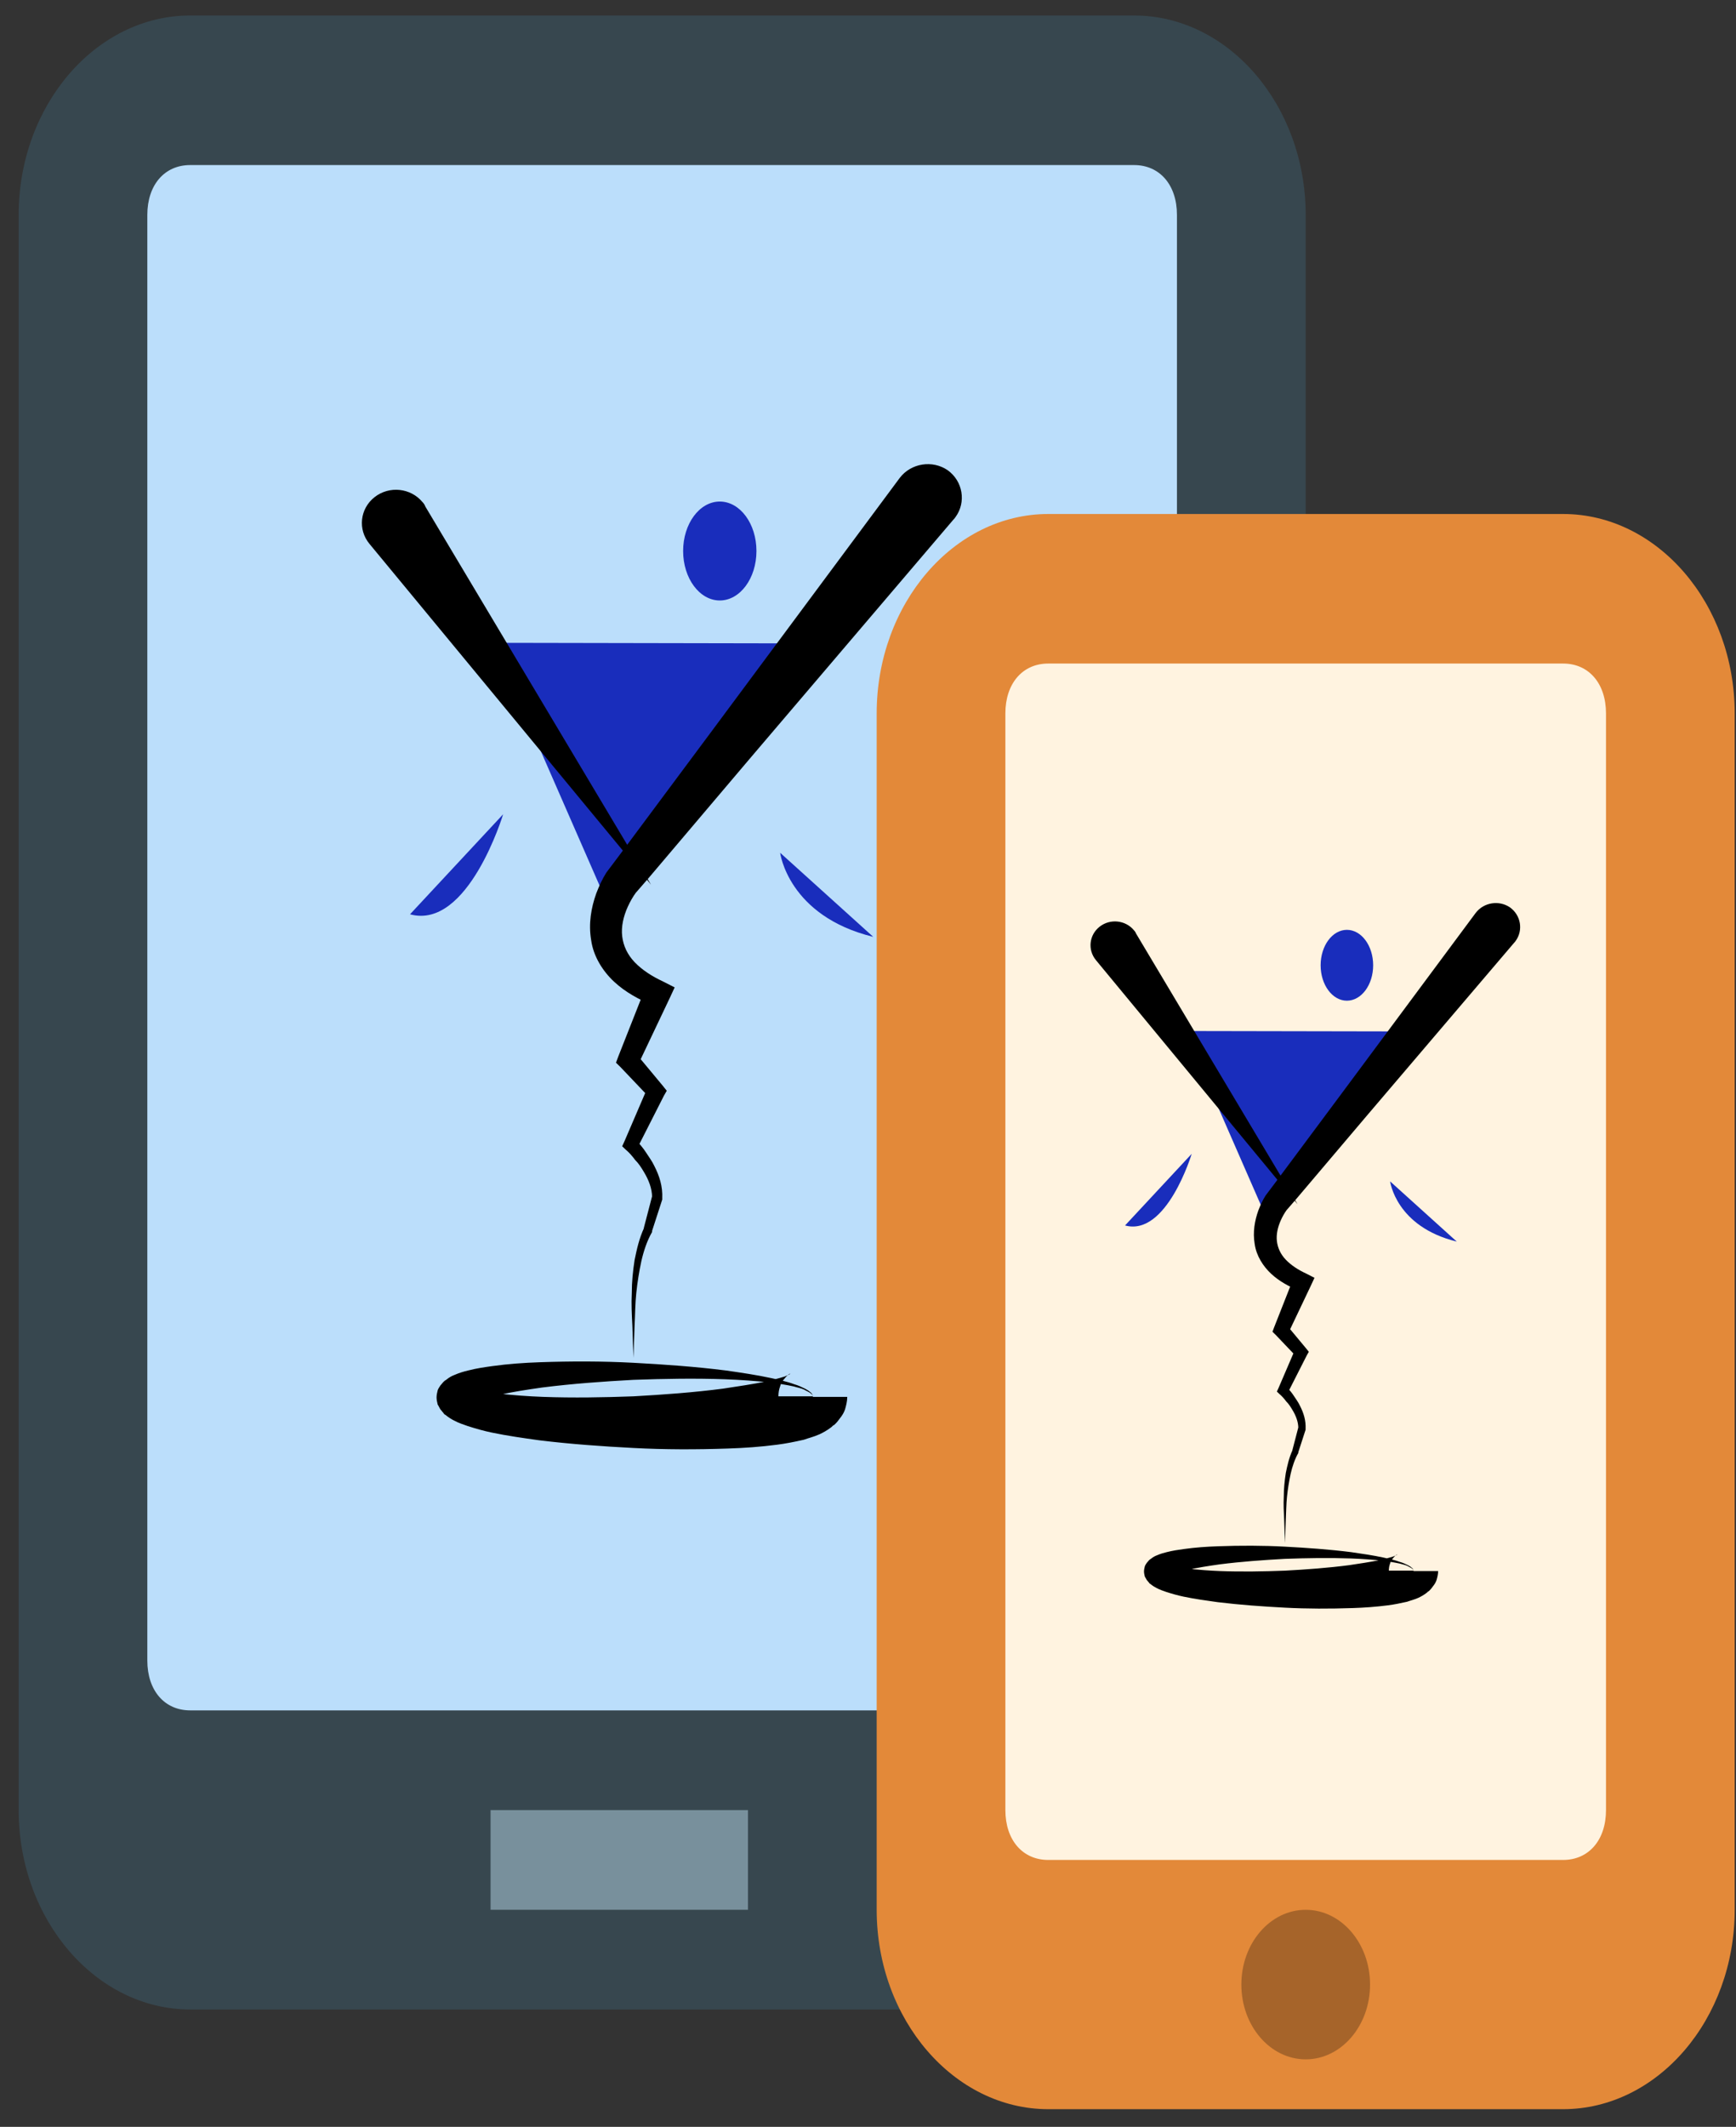
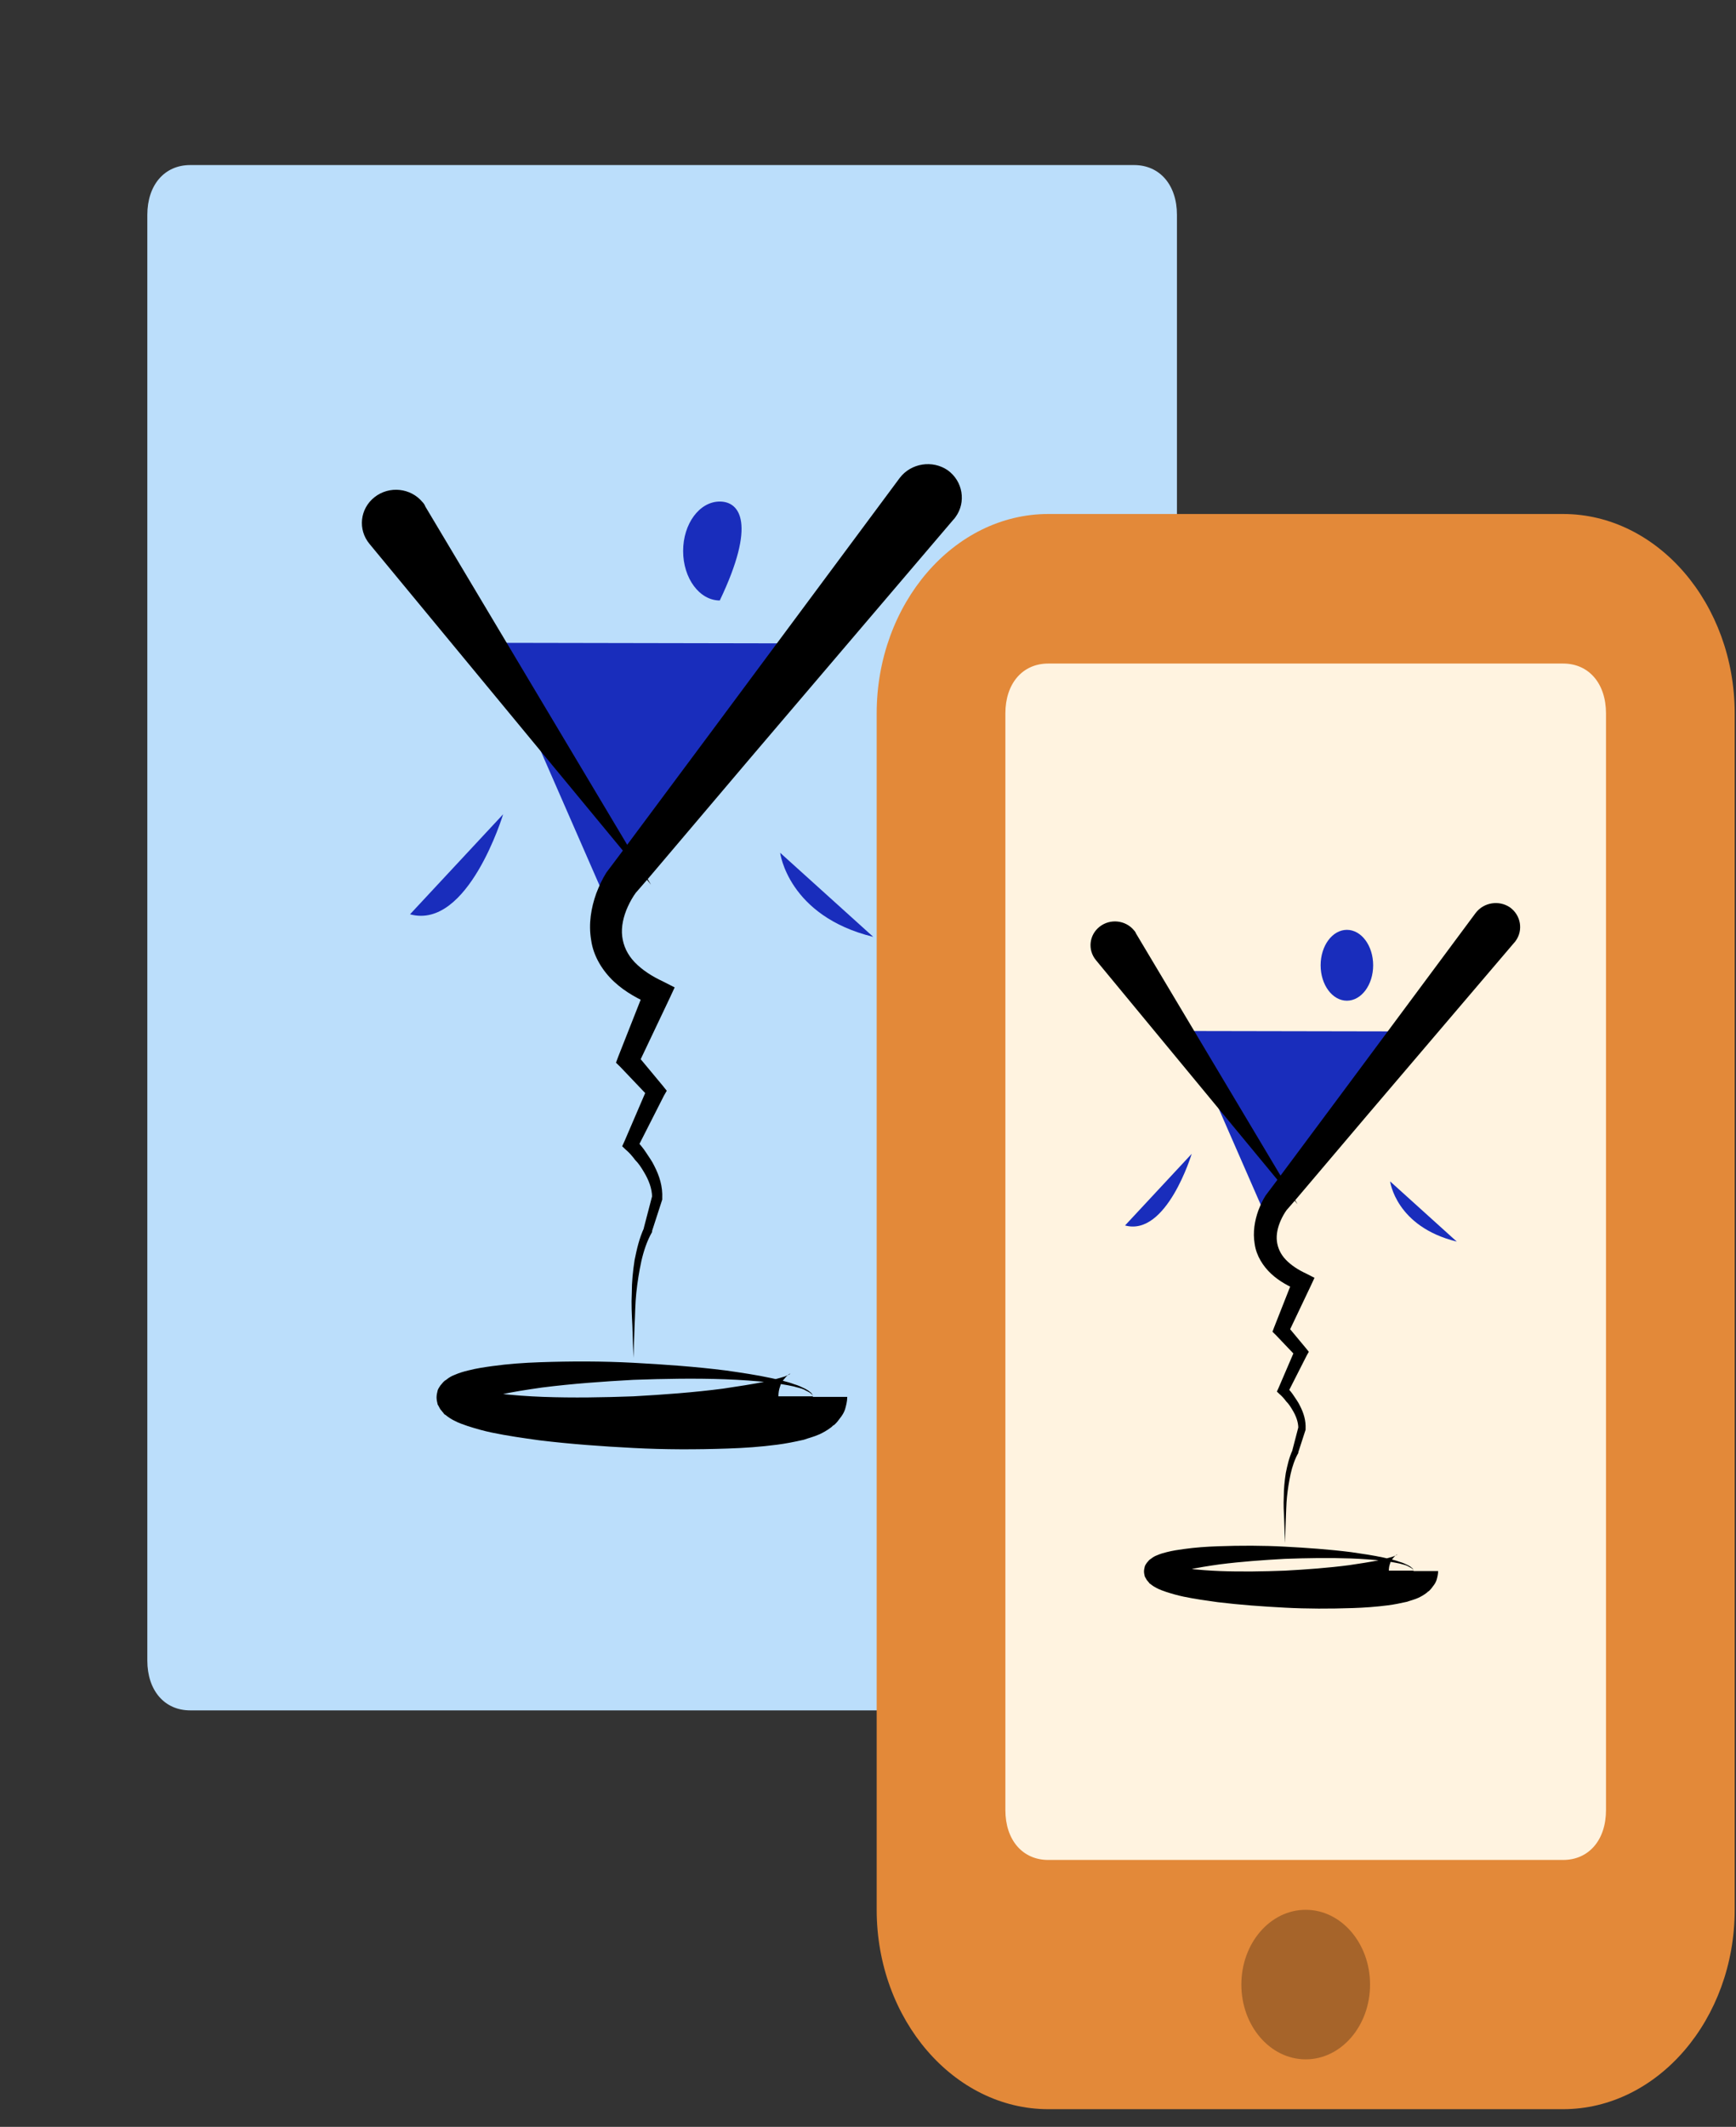
<svg xmlns="http://www.w3.org/2000/svg" width="89" height="109" viewBox="0 0 89 109" fill="none">
  <rect x="0" y="0" width="89" height="109" fill="#333333" stroke="none" />
-   <path d="M0.957 92.766V11.014C0.957 5.393 4.916 0.794 9.755 0.794H58.142C62.98 0.794 66.939 5.393 66.939 11.014V92.766C66.939 98.387 62.98 102.985 58.142 102.985H9.755C4.916 102.985 0.957 98.387 0.957 92.766Z" fill="#37474F" />
  <path d="M58.139 8.459H9.752C8.432 8.459 7.553 9.48 7.553 11.013V85.102C7.553 86.635 8.432 87.656 9.752 87.656H58.139C59.459 87.656 60.339 86.635 60.339 85.102V11.013C60.339 9.48 59.459 8.459 58.139 8.459Z" fill="#BBDEFB" />
  <path d="M25.299 32.944L40.425 32.972L30.939 45.844L25.299 32.944Z" fill="#192DBC" />
  <path d="M39.996 43.704C39.996 43.704 40.401 46.943 44.768 48.013L39.996 43.704Z" fill="#192DBC" />
  <path d="M25.794 41.731C25.794 41.731 24 47.674 21.021 46.857L25.794 41.731Z" fill="#192DBC" />
-   <path d="M36.901 30.774C37.94 30.774 38.781 29.639 38.781 28.239C38.781 26.839 37.94 25.704 36.901 25.704C35.863 25.704 35.022 26.839 35.022 28.239C35.022 29.639 35.863 30.774 36.901 30.774Z" fill="#192DBC" />
+   <path d="M36.901 30.774C38.781 26.839 37.94 25.704 36.901 25.704C35.863 25.704 35.022 26.839 35.022 28.239C35.022 29.639 35.863 30.774 36.901 30.774Z" fill="#192DBC" />
  <path d="M33.374 45.337L18.942 27.873C18.335 27.141 18.45 26.071 19.202 25.479C19.954 24.888 21.053 25 21.661 25.733C21.718 25.789 21.776 25.874 21.805 25.958L33.374 45.337Z" fill="black" />
  <path d="M48.875 26.634L38.434 38.887L33.228 45.027L32.592 45.759C32.447 45.957 32.303 46.21 32.187 46.464C31.956 46.971 31.84 47.506 31.898 47.985C31.956 48.464 32.158 48.914 32.534 49.309C32.91 49.703 33.431 50.041 33.98 50.294L34.588 50.604L34.327 51.167L32.708 54.576L32.621 54.012L33.98 55.646L34.183 55.9L34.038 56.153L32.679 58.829L32.592 58.407C32.795 58.632 32.968 58.829 33.113 59.054C33.257 59.28 33.431 59.505 33.547 59.758C33.807 60.266 33.98 60.801 33.951 61.42V61.449V61.477L33.431 63.082V63.11V63.139C33.17 63.589 32.997 64.124 32.881 64.631C32.766 65.167 32.679 65.702 32.621 66.265C32.563 66.8 32.563 67.364 32.534 67.927L32.476 69.589L32.419 67.927C32.39 67.364 32.361 66.829 32.39 66.265C32.39 65.702 32.447 65.138 32.534 64.575C32.65 64.012 32.766 63.477 33.026 62.913L32.997 62.97L33.431 61.308V61.364C33.431 60.913 33.257 60.463 32.997 60.04C32.881 59.843 32.737 59.618 32.563 59.449C32.419 59.252 32.245 59.054 32.072 58.913L31.898 58.745L32.014 58.491L33.2 55.731L33.286 56.238L31.811 54.688L31.58 54.463L31.695 54.153L33.084 50.632L33.431 51.505C32.766 51.224 32.072 50.858 31.493 50.322C30.915 49.787 30.423 49.027 30.307 48.182C30.163 47.337 30.307 46.52 30.568 45.788C30.712 45.421 30.857 45.083 31.088 44.717L31.724 43.872L36.525 37.422L46.127 24.493C46.706 23.733 47.805 23.564 48.586 24.099C49.367 24.662 49.54 25.733 48.991 26.493C48.933 26.578 48.904 26.606 48.875 26.634Z" fill="black" />
  <path d="M43.436 71.589C43.436 71.814 43.378 72.039 43.32 72.237C43.262 72.406 43.175 72.546 43.06 72.687C43.002 72.772 42.915 72.884 42.828 72.969C42.771 73.025 42.742 73.053 42.713 73.053L42.626 73.138C42.366 73.335 42.192 73.419 42.019 73.504C41.7 73.645 41.44 73.701 41.209 73.786C40.717 73.898 40.283 73.983 39.849 74.039C38.982 74.152 38.172 74.208 37.333 74.236C35.685 74.293 34.065 74.293 32.474 74.208C30.855 74.124 29.264 74.011 27.645 73.814C26.835 73.701 26.025 73.588 25.215 73.419C24.81 73.335 24.405 73.222 23.971 73.082C23.74 72.997 23.538 72.941 23.277 72.8C23.162 72.743 23.017 72.659 22.844 72.518C22.786 72.49 22.757 72.462 22.728 72.406C22.67 72.349 22.641 72.293 22.583 72.237C22.526 72.152 22.497 72.067 22.439 71.983C22.41 71.87 22.381 71.73 22.381 71.617C22.381 71.504 22.41 71.363 22.439 71.251C22.468 71.166 22.526 71.082 22.583 70.997C22.641 70.941 22.67 70.885 22.728 70.828C22.786 70.772 22.815 70.744 22.872 70.716C23.046 70.575 23.162 70.518 23.306 70.462C23.567 70.349 23.769 70.293 24 70.237C24.434 70.124 24.839 70.068 25.244 70.011C26.054 69.899 26.864 69.842 27.674 69.814C29.293 69.758 30.884 69.758 32.474 69.842C34.065 69.927 35.656 70.04 37.218 70.237C37.998 70.349 38.779 70.462 39.56 70.631C39.936 70.716 40.341 70.8 40.717 70.941C40.92 70.997 41.093 71.082 41.267 71.166C41.353 71.222 41.44 71.251 41.527 71.335C41.614 71.391 41.672 71.476 41.672 71.589H43.436ZM41.672 71.589C41.672 71.476 41.585 71.42 41.498 71.363C41.411 71.307 41.325 71.279 41.238 71.222C41.064 71.138 40.862 71.11 40.688 71.053C40.312 70.969 39.907 70.913 39.531 70.856C38.751 70.772 37.97 70.716 37.189 70.687C35.627 70.631 34.036 70.659 32.474 70.716C30.913 70.8 29.351 70.913 27.789 71.11C27.008 71.222 26.256 71.335 25.504 71.504C25.128 71.589 24.781 71.673 24.434 71.786C24.261 71.842 24.116 71.898 24 71.955C23.943 71.983 23.914 72.011 23.914 72.011C23.914 72.011 23.914 72.011 23.943 71.983C23.971 71.955 23.971 71.955 24 71.927C24.029 71.898 24.058 71.842 24.087 71.786C24.116 71.73 24.145 71.645 24.116 71.561C24.116 71.476 24.116 71.391 24.087 71.335C24.087 71.279 24.058 71.251 24.029 71.194C24.029 71.166 24 71.166 24 71.138C23.971 71.11 24 71.11 23.971 71.11C23.943 71.082 24 71.11 24.058 71.138C24.174 71.166 24.319 71.222 24.492 71.251C24.81 71.335 25.186 71.391 25.562 71.42C26.314 71.504 27.066 71.561 27.847 71.589C29.38 71.645 30.942 71.617 32.474 71.561C34.007 71.476 35.569 71.363 37.073 71.166C37.825 71.053 38.577 70.941 39.271 70.8C39.618 70.716 39.965 70.631 40.225 70.546C40.37 70.49 40.486 70.434 40.515 70.406C40.515 70.406 40.515 70.377 40.399 70.462L40.37 70.49L40.312 70.546C40.254 70.603 40.225 70.659 40.168 70.716C40.081 70.8 40.023 70.941 39.994 71.053C39.936 71.194 39.907 71.391 39.907 71.561H41.672V71.589Z" fill="black" />
-   <path d="M25.15 92.766H38.347V97.875H25.15V92.766Z" fill="#78909C" />
  <path d="M44.945 97.875V36.561C44.945 30.94 48.904 26.342 53.743 26.342H80.136C84.975 26.342 88.933 30.94 88.933 36.561V97.875C88.933 103.496 84.975 108.094 80.136 108.094H53.743C48.904 108.094 44.945 103.496 44.945 97.875Z" fill="#E38939" />
  <path d="M80.135 34.006H53.742C52.423 34.006 51.543 35.028 51.543 36.561V92.766C51.543 94.299 52.423 95.321 53.742 95.321H80.135C81.455 95.321 82.335 94.299 82.335 92.766V36.561C82.335 35.028 81.455 34.006 80.135 34.006Z" fill="#FFF3E0" />
  <path d="M66.94 105.54C68.762 105.54 70.239 103.824 70.239 101.708C70.239 99.591 68.762 97.876 66.94 97.876C65.118 97.876 63.641 99.591 63.641 101.708C63.641 103.824 65.118 105.54 66.94 105.54Z" fill="#A6642A" />
  <path d="M60.742 52.839L71.575 52.859L64.781 62.078L60.742 52.839Z" fill="#192DBC" />
  <path d="M71.268 60.545C71.268 60.545 71.558 62.865 74.685 63.631L71.268 60.545Z" fill="#192DBC" />
  <path d="M61.095 59.133C61.095 59.133 59.811 63.389 57.678 62.804L61.095 59.133Z" fill="#192DBC" />
  <path d="M69.051 51.285C69.795 51.285 70.398 50.473 70.398 49.47C70.398 48.467 69.795 47.654 69.051 47.654C68.308 47.654 67.705 48.467 67.705 49.47C67.705 50.473 68.308 51.285 69.051 51.285Z" fill="#192DBC" />
  <path d="M66.523 61.715L56.187 49.208C55.752 48.684 55.835 47.917 56.373 47.493C56.912 47.07 57.699 47.151 58.134 47.675C58.175 47.715 58.217 47.776 58.238 47.836L66.523 61.715Z" fill="black" />
  <path d="M77.622 48.32L70.145 57.095L66.416 61.493L65.961 62.017C65.857 62.159 65.753 62.34 65.671 62.522C65.505 62.885 65.422 63.268 65.463 63.611C65.505 63.954 65.65 64.277 65.919 64.559C66.188 64.841 66.561 65.084 66.955 65.265L67.39 65.487L67.203 65.891L66.043 68.331L65.981 67.928L66.955 69.098L67.1 69.279L66.996 69.461L66.023 71.377L65.961 71.075C66.106 71.236 66.23 71.377 66.333 71.539C66.437 71.7 66.561 71.862 66.644 72.043C66.831 72.406 66.955 72.79 66.934 73.233V73.254V73.274L66.561 74.424V74.444V74.464C66.375 74.787 66.251 75.17 66.168 75.533C66.085 75.916 66.023 76.3 65.981 76.703C65.94 77.086 65.94 77.49 65.919 77.893L65.878 79.083L65.836 77.893C65.816 77.49 65.795 77.106 65.816 76.703C65.816 76.3 65.857 75.896 65.919 75.493C66.002 75.089 66.085 74.706 66.271 74.302L66.251 74.343L66.561 73.153V73.193C66.561 72.87 66.437 72.547 66.251 72.245C66.168 72.104 66.064 71.942 65.94 71.821C65.836 71.68 65.712 71.539 65.588 71.438L65.463 71.317L65.546 71.135L66.395 69.159L66.458 69.522L65.401 68.412L65.236 68.251L65.319 68.029L66.313 65.507L66.561 66.133C66.085 65.931 65.588 65.669 65.174 65.285C64.759 64.902 64.407 64.357 64.324 63.752C64.221 63.147 64.324 62.562 64.511 62.038C64.614 61.775 64.718 61.533 64.883 61.271L65.339 60.666L68.778 56.046L75.654 46.787C76.069 46.242 76.856 46.121 77.415 46.505C77.974 46.908 78.098 47.675 77.705 48.219C77.663 48.28 77.643 48.3 77.622 48.32Z" fill="black" />
  <path d="M73.729 80.516C73.729 80.677 73.688 80.838 73.647 80.98C73.605 81.101 73.543 81.201 73.46 81.302C73.419 81.363 73.357 81.444 73.294 81.504C73.253 81.544 73.232 81.565 73.212 81.565L73.15 81.625C72.963 81.766 72.839 81.827 72.715 81.887C72.487 81.988 72.3 82.028 72.135 82.089C71.782 82.17 71.472 82.23 71.161 82.271C70.54 82.351 69.96 82.392 69.359 82.412C68.178 82.452 67.018 82.452 65.879 82.392C64.719 82.331 63.58 82.25 62.42 82.109C61.84 82.028 61.26 81.948 60.68 81.827C60.39 81.766 60.1 81.686 59.79 81.585C59.624 81.524 59.479 81.484 59.292 81.383C59.21 81.343 59.106 81.282 58.982 81.181C58.94 81.161 58.92 81.141 58.899 81.101C58.858 81.06 58.837 81.02 58.795 80.98C58.754 80.919 58.733 80.859 58.692 80.798C58.671 80.717 58.65 80.616 58.65 80.536C58.65 80.455 58.671 80.354 58.692 80.273C58.712 80.213 58.754 80.153 58.795 80.092C58.837 80.052 58.858 80.011 58.899 79.971C58.94 79.931 58.961 79.91 59.002 79.89C59.127 79.789 59.21 79.749 59.313 79.709C59.5 79.628 59.645 79.588 59.81 79.547C60.121 79.467 60.411 79.426 60.701 79.386C61.281 79.305 61.861 79.265 62.441 79.245C63.601 79.204 64.74 79.204 65.879 79.265C67.018 79.325 68.158 79.406 69.276 79.547C69.835 79.628 70.395 79.709 70.954 79.83C71.223 79.89 71.513 79.951 71.782 80.052C71.927 80.092 72.052 80.153 72.176 80.213C72.238 80.253 72.3 80.273 72.362 80.334C72.424 80.374 72.466 80.435 72.466 80.516H73.729ZM72.466 80.516C72.466 80.435 72.404 80.394 72.342 80.354C72.279 80.314 72.217 80.294 72.155 80.253C72.031 80.193 71.886 80.173 71.762 80.132C71.492 80.072 71.202 80.031 70.933 79.991C70.374 79.931 69.815 79.89 69.255 79.87C68.137 79.83 66.998 79.85 65.879 79.89C64.761 79.951 63.642 80.031 62.524 80.173C61.965 80.253 61.426 80.334 60.887 80.455C60.618 80.516 60.37 80.576 60.121 80.657C59.997 80.697 59.893 80.737 59.81 80.778C59.769 80.798 59.748 80.818 59.748 80.818C59.748 80.818 59.748 80.818 59.769 80.798C59.79 80.778 59.79 80.778 59.81 80.758C59.831 80.737 59.852 80.697 59.873 80.657C59.893 80.616 59.914 80.556 59.893 80.495C59.893 80.435 59.893 80.374 59.873 80.334C59.873 80.294 59.852 80.273 59.831 80.233C59.831 80.213 59.81 80.213 59.81 80.193C59.79 80.173 59.81 80.173 59.79 80.173C59.769 80.153 59.81 80.173 59.852 80.193C59.935 80.213 60.038 80.253 60.162 80.273C60.39 80.334 60.66 80.374 60.929 80.394C61.467 80.455 62.006 80.495 62.565 80.516C63.663 80.556 64.781 80.536 65.879 80.495C66.977 80.435 68.096 80.354 69.173 80.213C69.711 80.132 70.25 80.052 70.747 79.951C70.995 79.89 71.244 79.83 71.43 79.769C71.534 79.729 71.617 79.689 71.637 79.668C71.637 79.668 71.637 79.648 71.555 79.709L71.534 79.729L71.492 79.769C71.451 79.809 71.43 79.85 71.389 79.89C71.327 79.951 71.285 80.052 71.265 80.132C71.223 80.233 71.202 80.374 71.202 80.495H72.466V80.516Z" fill="black" />
</svg>